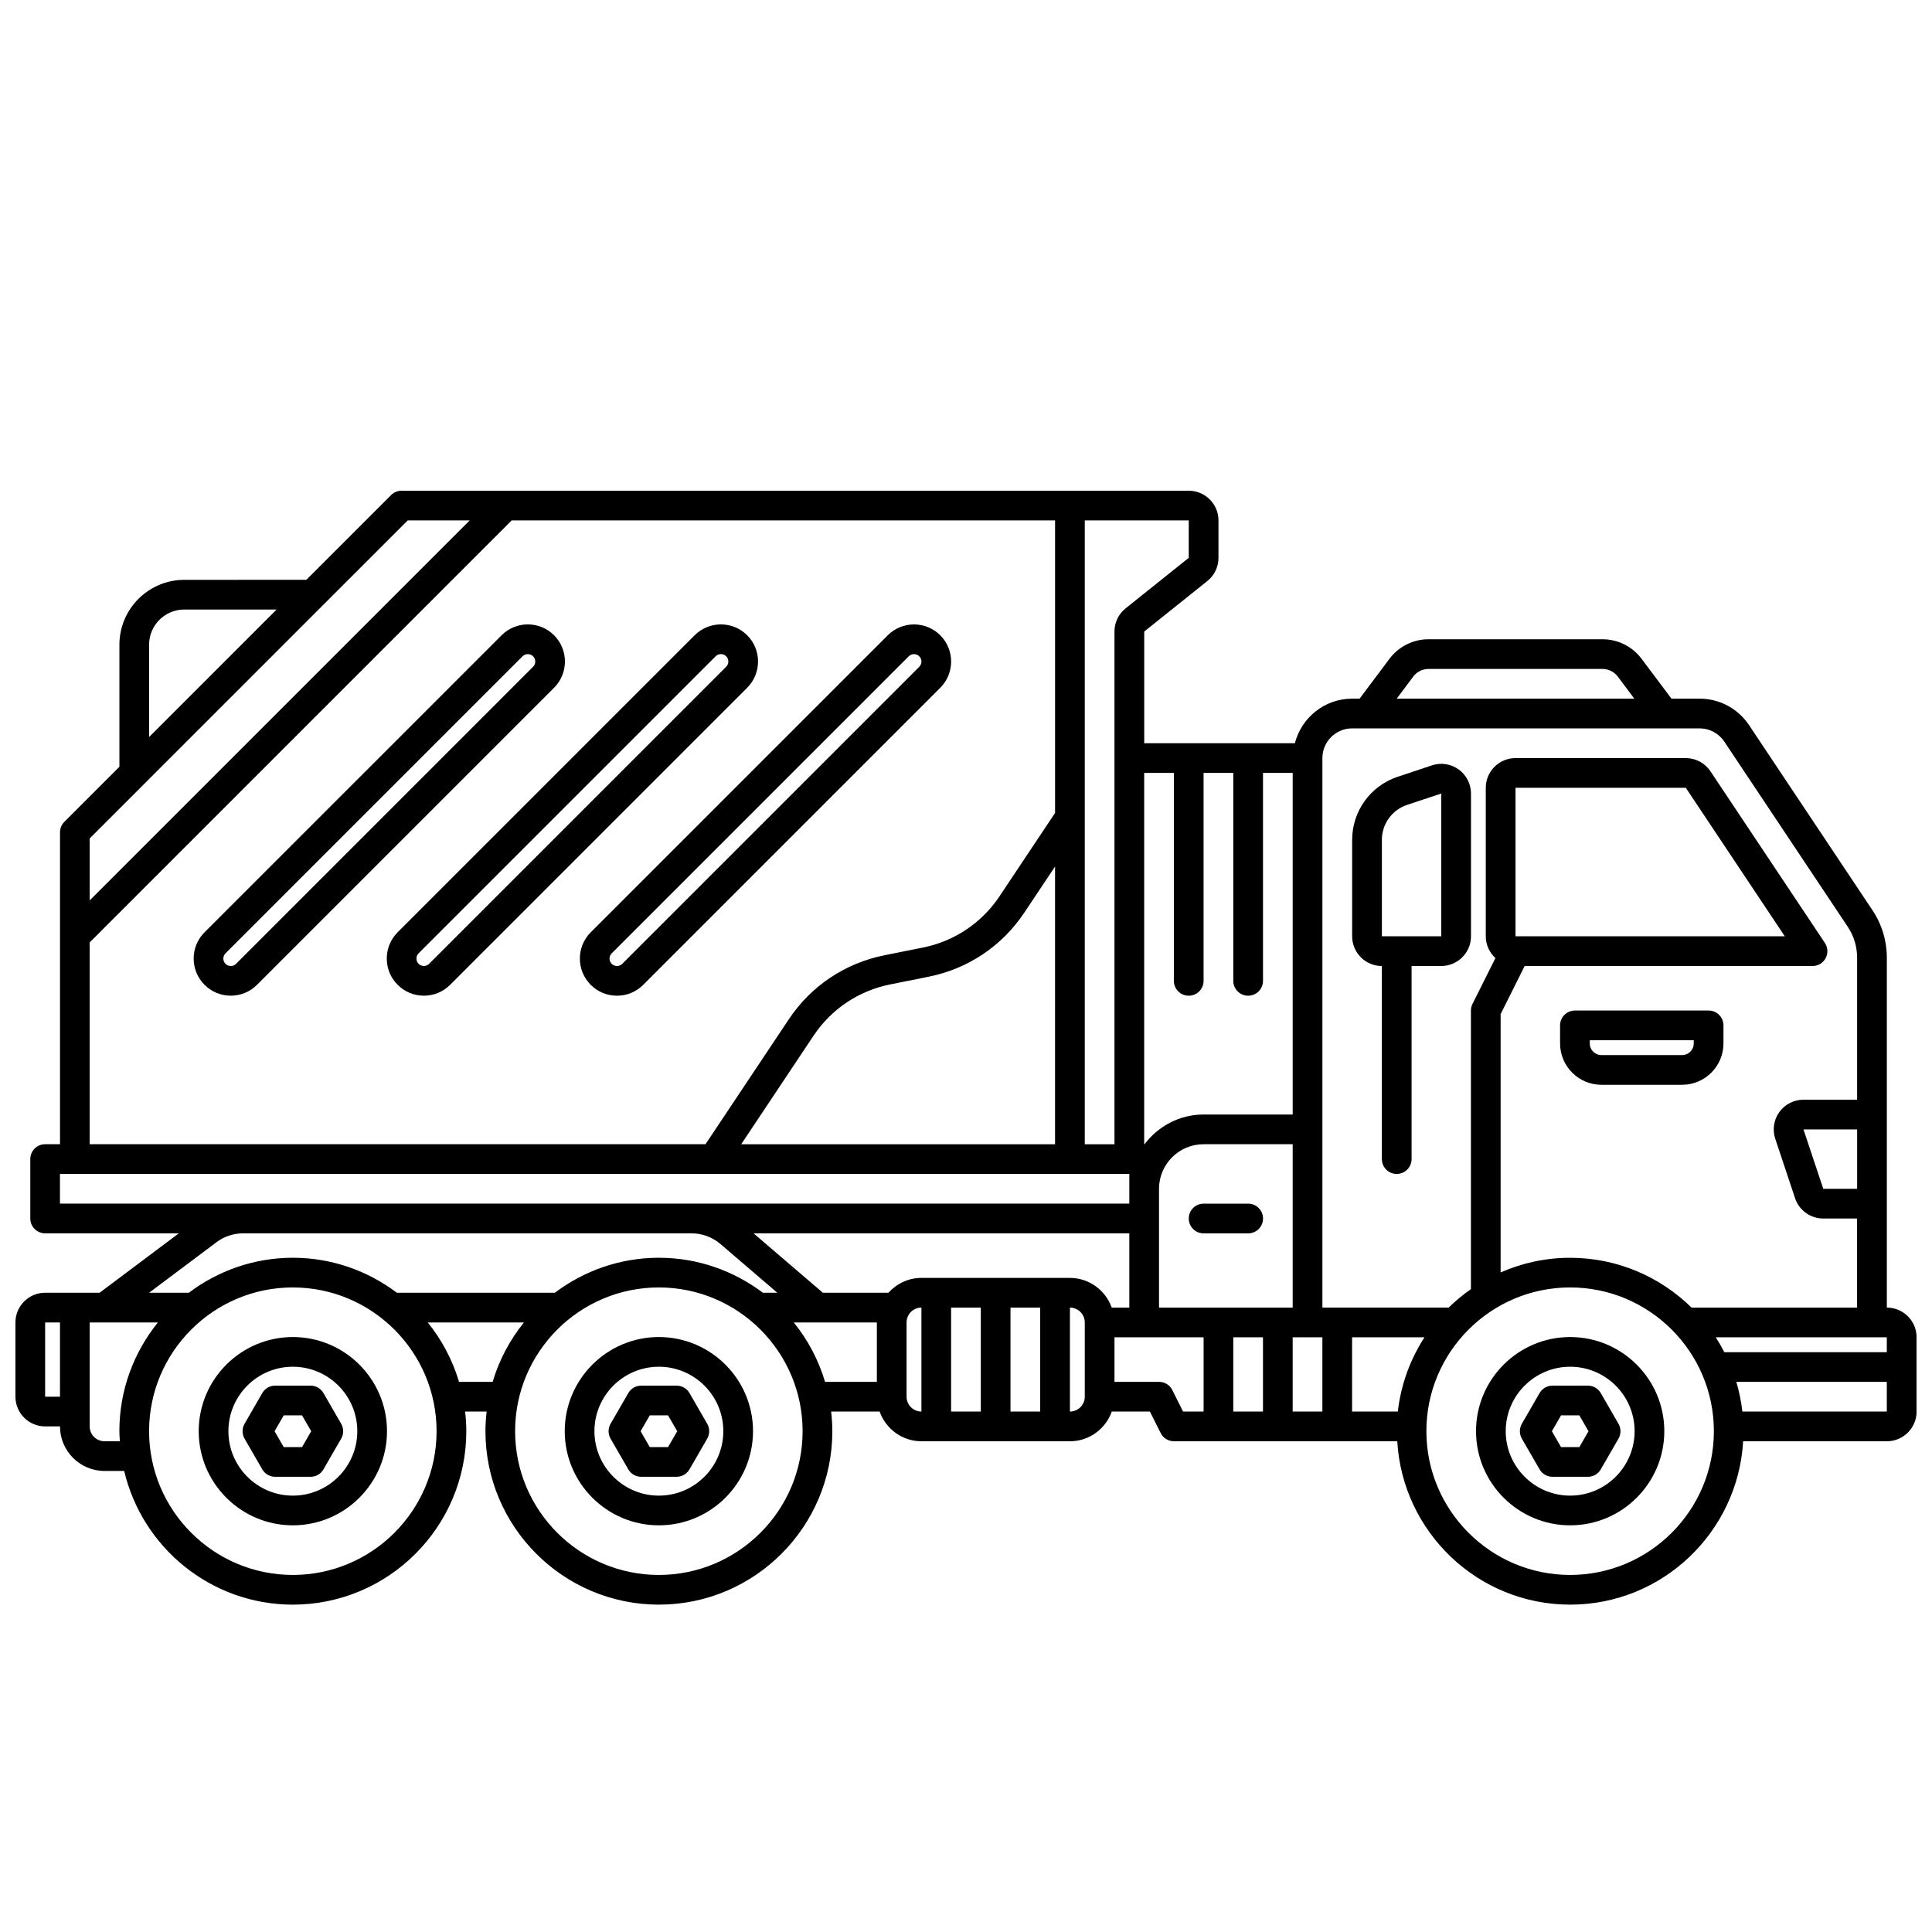
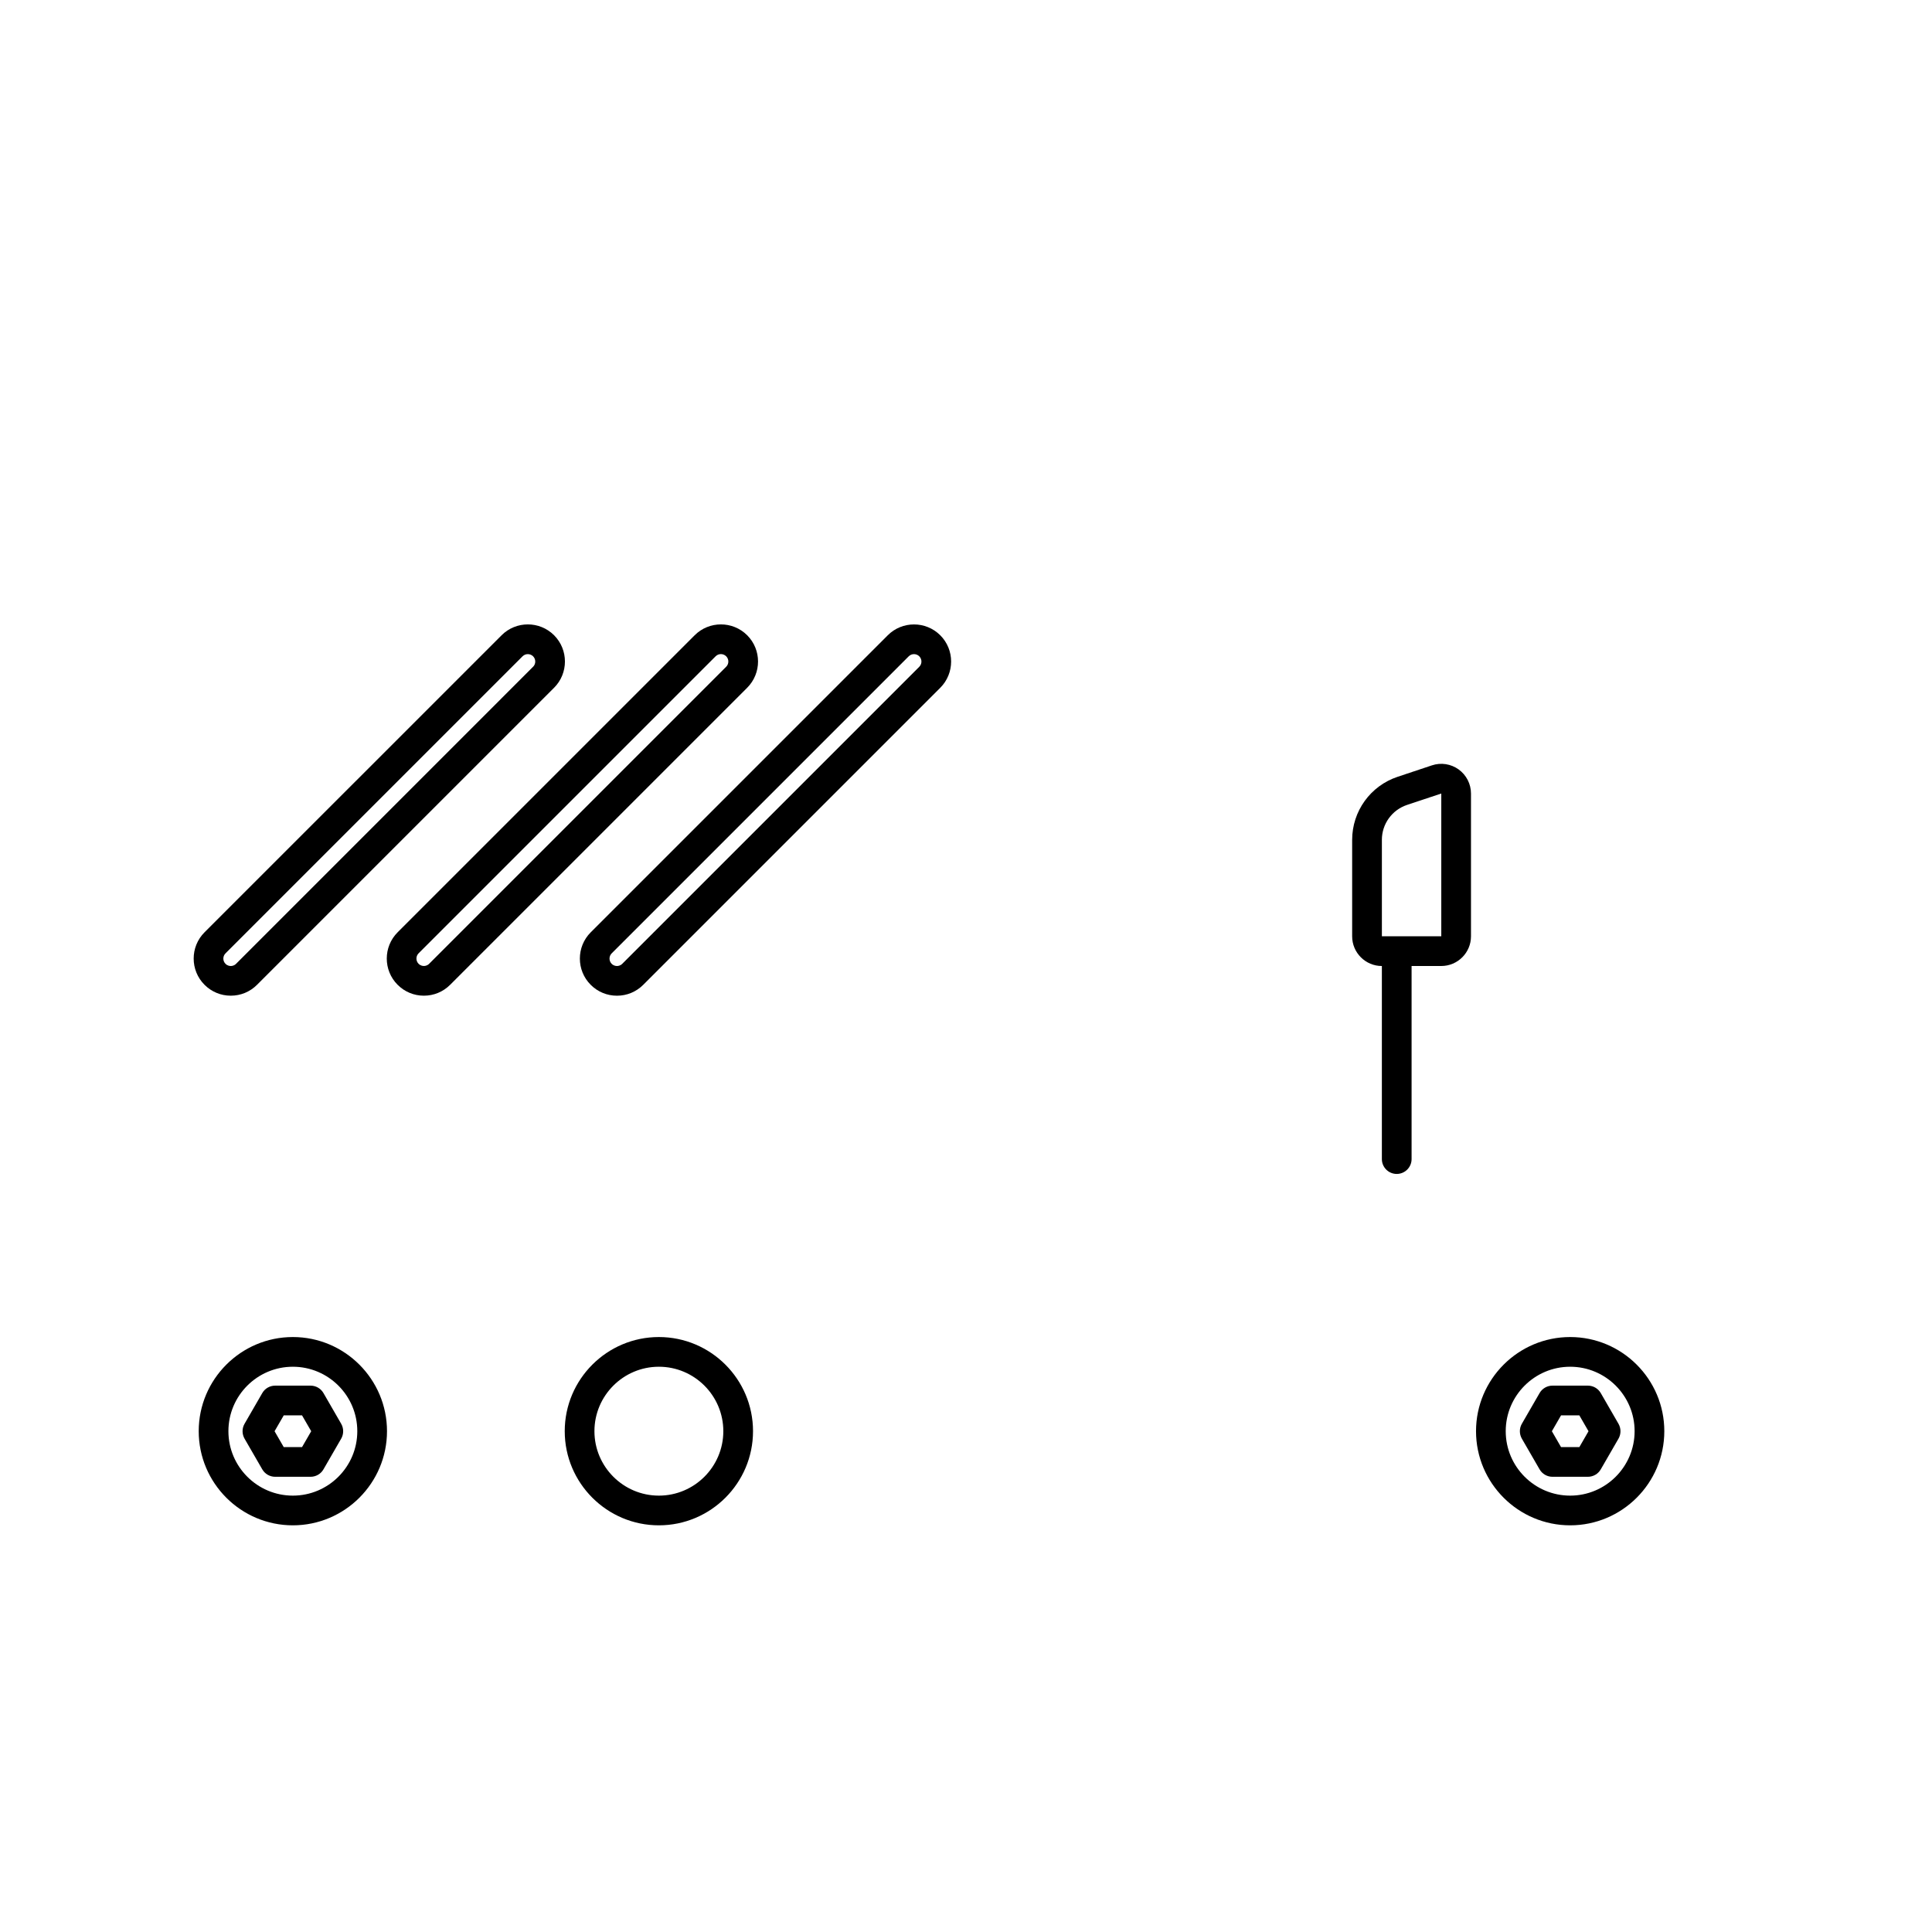
<svg xmlns="http://www.w3.org/2000/svg" width="800px" height="800px" version="1.1" viewBox="144 144 512 512">
  <defs>
    <clipPath id="a">
-       <path d="m148.09 274h503.81v296h-503.81z" />
-     </clipPath>
+       </clipPath>
  </defs>
-   <path d="m596.8 411.8h-35.426c-2.172 0-3.938 1.758-3.938 3.938v4.793c0 6.039 4.918 10.949 10.953 10.949h21.391c6.039 0 10.953-4.914 10.953-10.949v-4.793c0-2.176-1.762-3.938-3.938-3.938zm-3.938 8.73c0 1.699-1.383 3.078-3.082 3.078h-21.391c-1.699 0-3.082-1.383-3.082-3.078v-0.859h27.551v0.859z" />
  <g clip-path="url(#a)">
-     <path d="m644.03 490.53v-92.734c0-4.492-1.316-8.836-3.805-12.566l-32.711-49.066c-2.93-4.387-7.824-7.012-13.098-7.012h-7.457l-7.941-10.586c-2.422-3.227-6.273-5.156-10.309-5.156h-46.156c-4.035 0-7.887 1.926-10.309 5.156l-7.941 10.586h-1.969c-7.312 0-13.426 5.035-15.184 11.809h-39.918v-29.594l16.719-13.383c1.883-1.5 2.957-3.738 2.957-6.148v-9.918c0-4.34-3.531-7.871-7.871-7.871h-208.61c-1.043 0-2.047 0.414-2.781 1.152l-22.461 22.461-32.34 0.004c-9.48 0-17.199 7.715-17.199 17.195v32.344l-14.59 14.59c-0.738 0.738-1.152 1.734-1.152 2.781v82.656h-3.938c-2.172 0-3.938 1.758-3.938 3.938v15.742c0 2.176 1.762 3.938 3.938 3.938h35.422l-20.992 15.742h-14.434c-4.34 0-7.871 3.531-7.871 7.871v19.68c0 4.34 3.531 7.871 7.871 7.871h3.938c0 6.512 5.297 11.809 11.809 11.809h5.203c4.781 20.273 22.98 35.426 44.699 35.426 25.344 0 45.965-20.617 45.965-45.965 0-1.762-0.121-3.496-0.316-5.203h5.703c-0.191 1.711-0.316 3.445-0.316 5.203 0 25.344 20.621 45.965 45.965 45.965s45.965-20.617 45.965-45.965c0-1.762-0.121-3.496-0.316-5.203h12.852c1.629 4.57 5.961 7.871 11.082 7.871h39.359c5.125 0 9.453-3.301 11.082-7.871h10.102l2.852 5.695c0.664 1.336 2.031 2.176 3.523 2.176h59.176c1.395 24.102 21.383 43.297 45.828 43.297 24.441 0 44.438-19.195 45.832-43.297h38.094c4.34 0 7.871-3.531 7.871-7.871v-19.68c0-4.34-3.531-7.871-7.871-7.871zm-488.07 23.617v-19.68h3.938v19.68zm442.73-15.742h45.336v3.938h-43.059c-0.695-1.355-1.453-2.664-2.273-3.938zm37.465-39.359h-8.969l-5.246-15.742h14.223v15.742zm-117.62-135.76c0.941-1.25 2.441-2.004 4.012-2.004h46.156c1.57 0 3.07 0.746 4.012 2.004l4.402 5.867h-62.98l4.402-5.867zm-16.207 13.742h92.082c2.637 0 5.086 1.312 6.551 3.508l32.711 49.066c1.625 2.438 2.484 5.273 2.484 8.203v37.629h-14.223c-2.523 0-4.914 1.223-6.387 3.269-1.477 2.047-1.883 4.699-1.078 7.094l5.246 15.742c1.074 3.215 4.078 5.379 7.465 5.379h8.969v23.617h-43.863c-8.301-8.156-19.66-13.207-32.188-13.207-6.551 0-12.77 1.398-18.414 3.879v-68.461l6.367-12.738h76.289c1.453 0 2.785-0.801 3.473-2.078 0.684-1.277 0.609-2.832-0.195-4.039l-30.32-45.48c-1.465-2.195-3.914-3.508-6.551-3.508h-45.125c-4.34 0-7.871 3.531-7.871 7.871v39.359c0 2.285 0.996 4.328 2.555 5.766l-6.078 12.152c-0.273 0.547-0.414 1.148-0.414 1.758v73.824c-2.102 1.473-4.082 3.102-5.902 4.894h-33.457v-145.63c0-4.34 3.531-7.871 7.871-7.871zm43.293 15.742h45.129l26.242 39.359h-71.363v-39.359zm-107 137.76c-1.629-4.57-5.961-7.871-11.082-7.871h-39.359c-3.477 0-6.574 1.539-8.738 3.938h-17.363l-18.367-15.742h99.57v19.68h-4.66zm-34.699 0v27.551h-7.871v-27.551zm7.871 0h7.871v27.551h-7.871zm39.359-31.488c0-6.512 5.297-11.809 11.809-11.809h23.617v43.297h-35.426zm27.551 39.359v19.68h-7.871v-19.68zm7.871 0h7.871v19.68h-7.871zm15.742 0h19.184c-3.754 5.801-6.242 12.484-7.062 19.68h-12.121zm-47.23-149.57v55.105c0 2.176 1.762 3.938 3.938 3.938 2.172 0 3.938-1.758 3.938-3.938v-55.105h7.871v55.105c0 2.176 1.762 3.938 3.938 3.938 2.172 0 3.938-1.758 3.938-3.938v-55.105h7.871v90.527h-23.617c-6.41 0-12.062 3.129-15.656 7.887-0.031 0-0.055-0.016-0.086-0.016v-98.398h7.871zm3.938-56.996-16.719 13.383c-1.883 1.5-2.957 3.738-2.957 6.148v135.87h-7.871v-165.32h27.551v9.914zm-35.426 155.4h-83.172l19.141-28.715c4.746-7.121 11.98-11.965 20.375-13.645l10.137-2.031c10.453-2.09 19.469-8.129 25.379-16.996l8.141-12.211zm-240.09-132.38c0-5.144 4.184-9.324 9.328-9.324h24.465l-33.793 33.793zm68.543-32.941h16.422l-100.71 100.71v-16.422l84.285-84.285zm-84.289 111.84 111.84-111.84h144v77.527l-14.688 22.035c-4.746 7.121-11.98 11.965-20.375 13.645l-10.137 2.031c-10.453 2.09-19.469 8.129-25.379 16.996l-22.055 33.078-163.21-0.004v-53.477zm-7.871 61.348 283.39-0.004v7.871l-283.39 0.004zm41.457 18.105c2.031-1.523 4.547-2.363 7.086-2.363h118.82c2.812 0 5.547 1.012 7.684 2.844l15.055 12.902h-3.82c-7.691-5.793-17.219-9.27-27.566-9.27-10.348 0-19.875 3.481-27.566 9.27h-41.867c-7.691-5.793-17.219-9.27-27.566-9.27-10.348 0-19.875 3.481-27.566 9.27h-10.523l17.848-13.383zm-29.648 52.742c-2.168 0-3.938-1.762-3.938-3.938v-27.551h18.082c-6.371 7.891-10.211 17.914-10.211 28.82 0 0.902 0.082 1.777 0.133 2.668h-4.07zm49.902 35.426c-21.004 0-38.094-17.09-38.094-38.094s17.086-38.094 38.094-38.094c21.008 0 38.094 17.09 38.094 38.094s-17.09 38.094-38.094 38.094zm44.043-51.168c-1.727-5.809-4.57-11.141-8.289-15.742h25.488c-3.719 4.606-6.562 9.934-8.289 15.742zm52.957 51.168c-21.004 0-38.094-17.09-38.094-38.094s17.09-38.094 38.094-38.094c21.004 0 38.094 17.09 38.094 38.094s-17.086 38.094-38.094 38.094zm35.754-66.914h22.02v15.742h-13.73c-1.727-5.809-4.57-11.141-8.289-15.742zm29.891 19.68v-19.68c0-2.172 1.766-3.938 3.938-3.938v27.551c-2.168 0-3.938-1.762-3.938-3.938zm47.23 0c0 2.172-1.766 3.938-3.938 3.938v-27.551c2.168 0 3.938 1.762 3.938 3.938v19.68zm23.203-1.758c-0.664-1.336-2.031-2.176-3.523-2.176h-11.809v-11.809h23.617v19.68h-5.441l-2.852-5.695zm105.42 48.992c-21.004 0-38.094-17.09-38.094-38.094s17.086-38.094 38.094-38.094 38.094 17.09 38.094 38.094-17.09 38.094-38.094 38.094zm45.648-43.297c-0.309-2.703-0.852-5.328-1.605-7.871h39.879v7.871z" />
-   </g>
+     </g>
  <path d="m560.11 498.33c-13.758 0-24.949 11.195-24.949 24.949 0 13.758 11.195 24.949 24.949 24.949 13.758 0 24.949-11.195 24.949-24.949 0-13.758-11.195-24.949-24.949-24.949zm0 42.027c-9.418 0-17.078-7.66-17.078-17.078s7.66-17.078 17.078-17.078 17.078 7.66 17.078 17.078-7.664 17.078-17.078 17.078z" />
  <path d="m564.81 511.21h-9.395c-1.406 0-2.707 0.746-3.41 1.969l-4.699 8.141c-0.699 1.219-0.699 2.715 0 3.938l4.699 8.137c0.703 1.219 2.004 1.969 3.41 1.969h9.395c1.406 0 2.707-0.746 3.41-1.969l4.699-8.137c0.699-1.219 0.699-2.715 0-3.938l-4.699-8.141c-0.703-1.219-2.004-1.969-3.41-1.969zm-2.269 16.281h-4.852l-2.426-4.199 2.43-4.203h4.848l2.43 4.203-2.426 4.199z" />
  <path d="m221.61 498.33c-13.758 0-24.949 11.195-24.949 24.949 0 13.758 11.195 24.949 24.949 24.949 13.758 0 24.949-11.195 24.949-24.949 0-13.758-11.195-24.949-24.949-24.949zm0 42.027c-9.418 0-17.078-7.66-17.078-17.078s7.66-17.078 17.078-17.078 17.078 7.66 17.078 17.078-7.664 17.078-17.078 17.078z" />
  <path d="m226.31 511.21h-9.395c-1.406 0-2.707 0.746-3.41 1.969l-4.699 8.141c-0.699 1.219-0.699 2.715 0 3.938l4.699 8.137c0.703 1.219 2.004 1.969 3.41 1.969h9.395c1.406 0 2.707-0.746 3.41-1.969l4.699-8.137c0.699-1.219 0.699-2.715 0-3.938l-4.699-8.141c-0.703-1.219-2.004-1.969-3.41-1.969zm-2.269 16.281h-4.852l-2.426-4.199 2.43-4.203h4.848l2.43 4.203-2.426 4.199z" />
  <path d="m318.61 498.33c-13.762 0-24.949 11.195-24.949 24.949 0 13.758 11.195 24.949 24.949 24.949 13.758 0 24.949-11.195 24.949-24.949 0-13.758-11.195-24.949-24.949-24.949zm0 42.027c-9.418 0-17.078-7.66-17.078-17.078s7.664-17.078 17.078-17.078 17.078 7.66 17.078 17.078-7.66 17.078-17.078 17.078z" />
-   <path d="m323.31 511.21h-9.395c-1.406 0-2.707 0.746-3.41 1.969l-4.699 8.141c-0.699 1.219-0.699 2.715 0 3.938l4.699 8.137c0.703 1.219 2.004 1.969 3.41 1.969h9.395c1.406 0 2.707-0.746 3.41-1.969l4.699-8.137c0.699-1.219 0.699-2.715 0-3.938l-4.699-8.141c-0.703-1.219-2.004-1.969-3.41-1.969zm-2.269 16.281h-4.852l-2.426-4.199 2.43-4.203h4.848l2.43 4.203-2.426 4.199z" />
  <path d="m510.21 400v51.168c0 2.176 1.762 3.938 3.938 3.938 2.172 0 3.938-1.758 3.938-3.938v-51.168h7.871c4.34 0 7.871-3.531 7.871-7.871v-37.832c0-2.527-1.223-4.914-3.269-6.387-2.047-1.477-4.699-1.887-7.094-1.078l-9.078 3.027c-7.207 2.402-12.051 9.121-12.051 16.719v25.555c0 4.34 3.531 7.871 7.871 7.871zm0-33.43c0-4.203 2.68-7.922 6.668-9.258l9.078-3.023v37.832h-15.742v-25.555z" />
-   <path d="m474.78 462.98h-11.809c-2.172 0-3.938 1.758-3.938 3.938 0 2.176 1.762 3.938 3.938 3.938h11.809c2.172 0 3.938-1.758 3.938-3.938 0-2.176-1.762-3.938-3.938-3.938z" />
  <path d="m290.84 312.35c-3.836-3.836-10.082-3.836-13.914 0l-78.723 78.719c-3.836 3.836-3.836 10.082 0 13.914 1.859 1.863 4.328 2.883 6.957 2.883 2.629 0 5.098-1.023 6.957-2.883l78.719-78.719c3.836-3.836 3.836-10.082 0-13.914zm-5.566 8.348-78.719 78.727c-0.5 0.504-1.086 0.574-1.395 0.574-0.309 0-0.891-0.074-1.395-0.574-0.766-0.766-0.766-2.016 0-2.781l78.719-78.719c0.387-0.387 0.891-0.574 1.395-0.574 0.504 0 1.008 0.191 1.395 0.574 0.766 0.766 0.766 2.016 0 2.781z" />
  <path d="m342.01 312.35c-3.836-3.836-10.082-3.836-13.914 0l-78.719 78.719c-3.836 3.836-3.836 10.082 0 13.914 1.859 1.863 4.328 2.883 6.957 2.883 2.629 0 5.098-1.023 6.957-2.883l78.719-78.719c3.836-3.836 3.836-10.082 0-13.914zm-5.566 8.348-78.719 78.719c-0.5 0.504-1.086 0.574-1.395 0.574-0.309 0-0.891-0.074-1.395-0.574-0.766-0.766-0.766-2.016 0-2.781l78.719-78.719c0.387-0.387 0.891-0.574 1.395-0.574 0.504 0 1.008 0.191 1.395 0.574 0.766 0.766 0.766 2.016 0 2.781z" />
  <path d="m393.18 326.27c3.836-3.836 3.836-10.082 0-13.914-3.836-3.832-10.082-3.836-13.914 0l-78.719 78.719c-3.836 3.836-3.836 10.082 0 13.914 1.859 1.863 4.328 2.883 6.957 2.883s5.098-1.023 6.957-2.883zm-85.68 73.73c-0.305 0-0.891-0.074-1.395-0.574-0.766-0.766-0.766-2.016 0-2.781l78.719-78.719c0.387-0.387 0.891-0.574 1.395-0.574s1.008 0.191 1.395 0.574c0.766 0.766 0.766 2.016 0 2.781l-78.719 78.719c-0.5 0.504-1.086 0.574-1.395 0.574z" />
</svg>